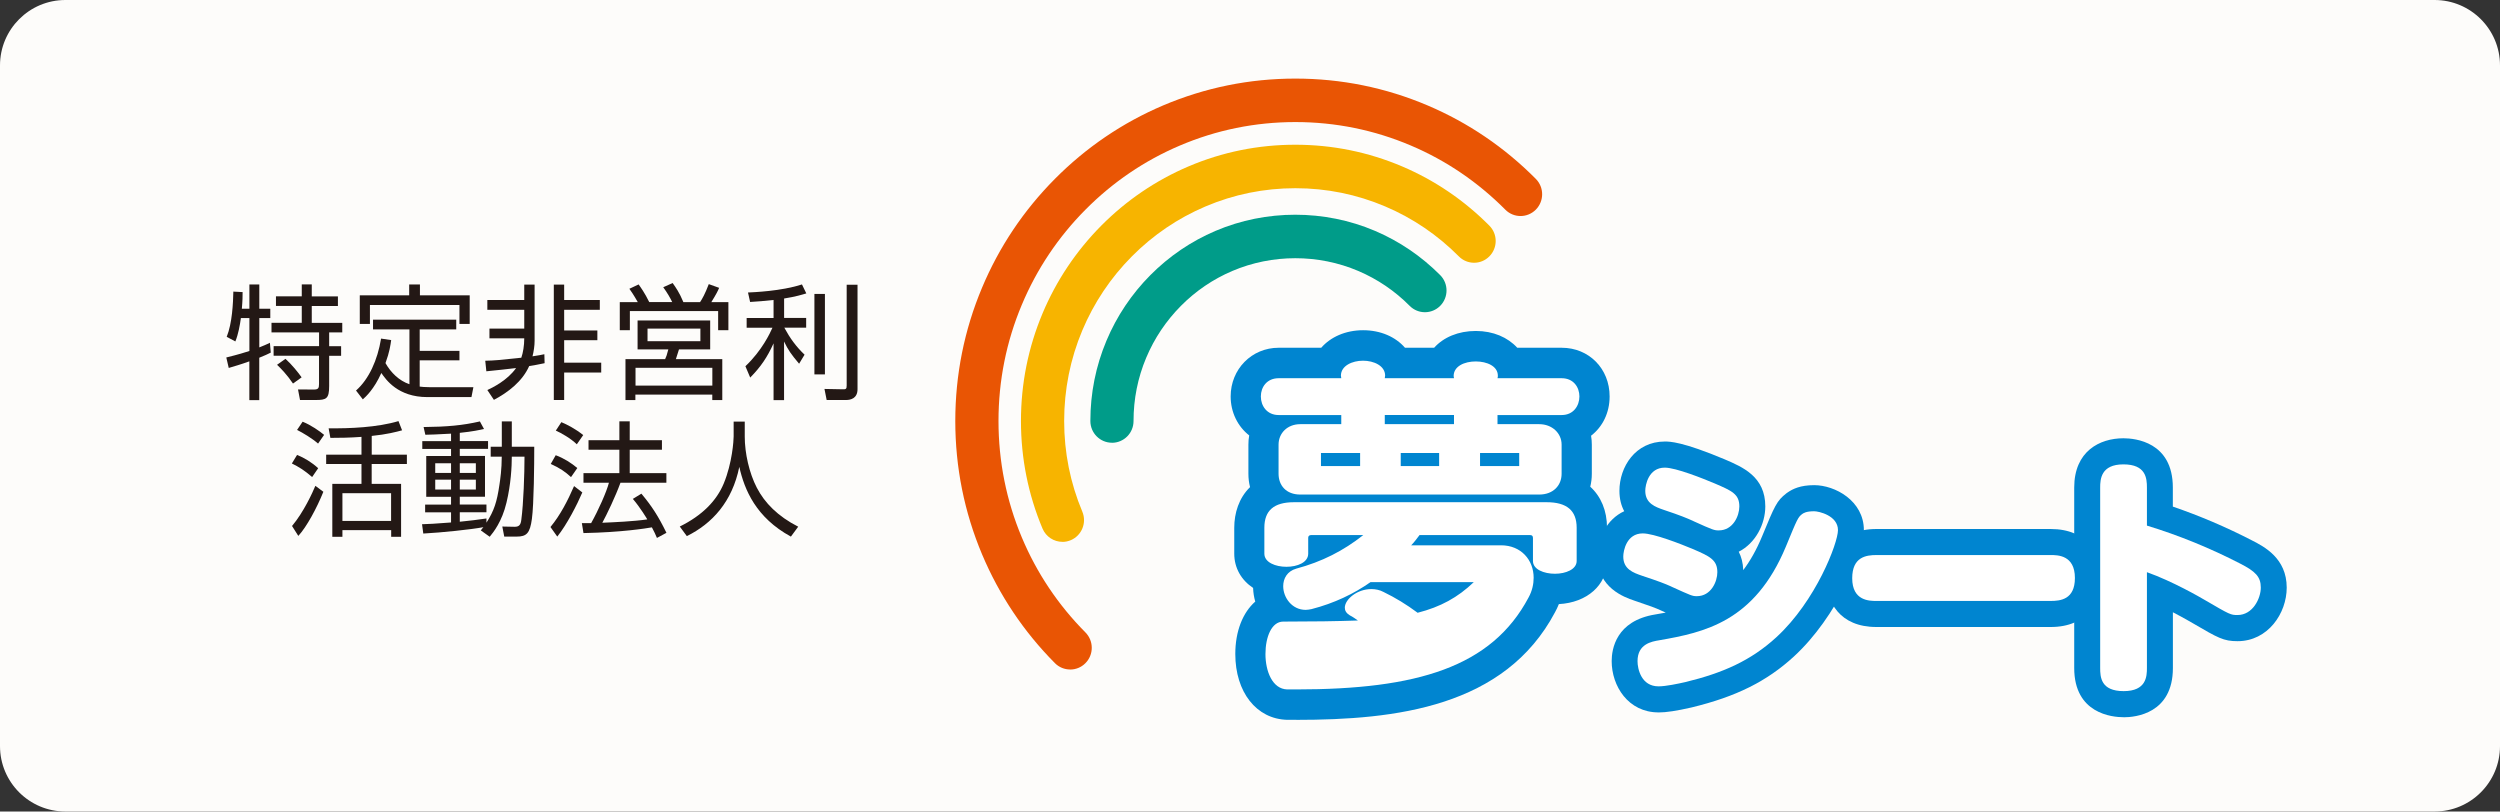
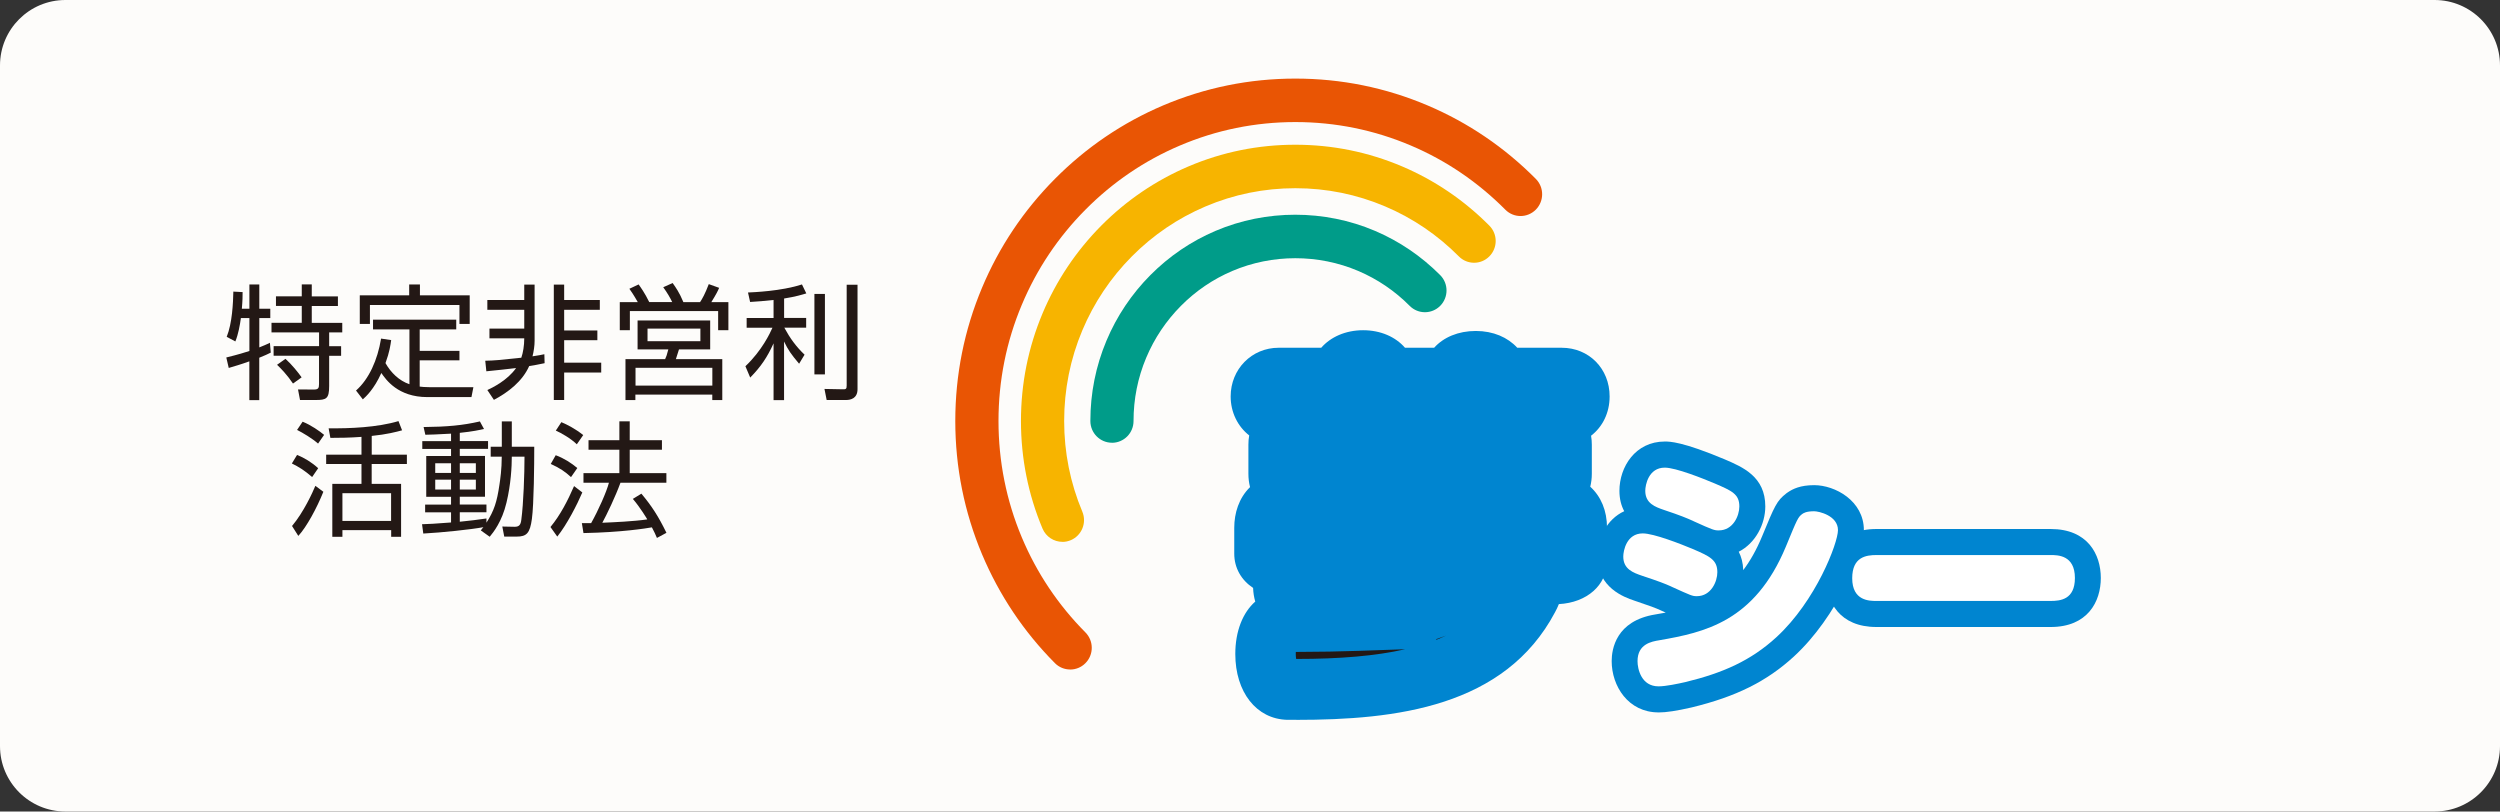
<svg xmlns="http://www.w3.org/2000/svg" width="191" height="62" viewBox="0 0 191 62" fill="none">
  <rect x="0" y="0" width="191" height="62" fill="#333333" stroke="none" />
  <path d="M186 0H5C2.239 0 0 2.239 0 5V57C0 59.761 2.239 62 5 62H186C188.761 62 191 59.761 191 57V5C191 2.239 188.761 0 186 0Z" fill="#FDFCFA" />
  <path d="M84.955 33.825C84.042 33.825 83.304 33.082 83.304 32.164C83.304 30.036 83.717 27.973 84.534 26.028C85.322 24.153 86.453 22.465 87.889 21.018C89.326 19.572 90.999 18.435 92.864 17.639C96.73 15.993 101.189 15.993 105.052 17.639C106.916 18.435 108.59 19.572 110.03 21.018C110.676 21.665 110.676 22.718 110.03 23.368C109.385 24.015 108.342 24.015 107.7 23.368C106.565 22.224 105.243 21.328 103.772 20.701C100.727 19.403 97.2 19.403 94.151 20.701C92.68 21.328 91.358 22.224 90.224 23.368C89.089 24.513 88.195 25.845 87.572 27.326C86.926 28.861 86.602 30.487 86.602 32.168C86.602 33.086 85.864 33.829 84.951 33.829L84.955 33.825Z" fill="#009C89" />
  <path d="M81.168 41.397C80.526 41.397 79.915 41.014 79.648 40.383C78.555 37.78 78.001 35.017 78.001 32.165C78.001 29.314 78.555 26.554 79.648 23.948C80.702 21.437 82.215 19.178 84.137 17.238C86.063 15.301 88.305 13.778 90.8 12.714C93.387 11.612 96.13 11.057 98.962 11.057C101.793 11.057 104.536 11.615 107.123 12.714C109.622 13.778 111.86 15.301 113.786 17.238C114.432 17.885 114.432 18.937 113.786 19.588C113.14 20.239 112.097 20.235 111.455 19.588C109.832 17.954 107.944 16.672 105.839 15.776C103.661 14.85 101.35 14.379 98.966 14.379C96.581 14.379 94.266 14.85 92.092 15.776C89.987 16.672 88.099 17.954 86.475 19.588C84.852 21.222 83.579 23.125 82.689 25.241C81.768 27.434 81.302 29.761 81.302 32.165C81.302 34.569 81.768 36.896 82.689 39.089C83.044 39.935 82.651 40.907 81.814 41.267C81.604 41.355 81.386 41.401 81.172 41.401L81.168 41.397Z" fill="#F7B400" />
  <path d="M81.761 51.149C81.337 51.149 80.916 50.988 80.595 50.663C78.211 48.263 76.339 45.461 75.028 42.349C73.672 39.123 72.984 35.697 72.984 32.165C72.984 28.632 73.672 25.206 75.028 21.98C76.335 18.864 78.211 16.066 80.595 13.666C82.98 11.263 85.761 9.376 88.852 8.059C92.058 6.697 95.458 6.004 98.966 6.004C102.473 6.004 105.873 6.697 109.079 8.059C112.174 9.376 114.952 11.263 117.336 13.666C117.981 14.313 117.981 15.366 117.336 16.017C116.69 16.667 115.647 16.667 115.005 16.017C112.919 13.919 110.497 12.269 107.795 11.121C104.998 9.931 102.03 9.326 98.966 9.326C95.901 9.326 92.933 9.931 90.14 11.121C87.438 12.269 85.012 13.919 82.93 16.017C80.847 18.114 79.212 20.556 78.07 23.277C76.885 26.09 76.285 29.084 76.285 32.165C76.285 35.246 76.885 38.243 78.066 41.056C79.208 43.777 80.844 46.219 82.926 48.316C83.572 48.967 83.572 50.02 82.926 50.666C82.605 50.992 82.181 51.153 81.761 51.153V51.149Z" fill="#E95504" />
  <path d="M117.588 37.782H99.344C98.262 37.782 97.682 37.085 97.682 36.193V33.966C97.682 33.101 98.347 32.404 99.344 32.404H102.473V31.707H97.686C96.799 31.707 96.329 31.011 96.329 30.288C96.329 29.564 96.799 28.894 97.686 28.894H102.473C102.473 28.837 102.446 28.756 102.446 28.699C102.446 27.945 103.306 27.555 104.135 27.555C104.964 27.555 105.824 27.945 105.824 28.699C105.824 28.756 105.797 28.81 105.797 28.894H111.085C111.085 28.837 111.058 28.783 111.058 28.73C111.058 27.976 111.887 27.612 112.747 27.612C113.607 27.612 114.436 27.976 114.436 28.699C114.436 28.756 114.436 28.81 114.409 28.894H119.311C120.224 28.894 120.667 29.591 120.667 30.288C120.667 30.984 120.224 31.707 119.311 31.707H114.409V32.404H117.592C118.589 32.404 119.307 33.101 119.307 33.966V36.193C119.307 37.085 118.669 37.782 117.592 37.782H117.588ZM118.807 43.833C117.947 43.833 117.118 43.5 117.118 42.857V41.1C117.118 40.932 117.034 40.878 116.896 40.878H108.452C108.257 41.127 108.066 41.406 107.814 41.659H114.68C116.205 41.659 117.171 42.776 117.171 44.139C117.171 44.614 117.061 45.142 116.782 45.647C113.958 50.971 108.254 52.67 99.034 52.67H98.343C97.208 52.64 96.681 51.277 96.681 49.968C96.681 48.659 97.151 47.488 98.037 47.488C100.253 47.488 102.133 47.461 103.741 47.404C103.547 47.266 103.352 47.124 103.13 47.014C102.855 46.845 102.744 46.65 102.744 46.428C102.744 45.789 103.684 45.004 104.765 45.004C105.071 45.004 105.403 45.062 105.705 45.226C106.618 45.67 107.447 46.175 108.307 46.814C110.053 46.367 111.379 45.643 112.598 44.472H104.708C103.436 45.364 101.938 46.087 100.196 46.535C100.031 46.566 99.89 46.592 99.752 46.592C98.702 46.592 98.037 45.647 98.037 44.782C98.037 44.197 98.343 43.638 99.034 43.442C100.998 42.914 102.633 42.08 104.154 40.878H100.169C100.058 40.878 99.947 40.935 99.947 41.073V42.298C99.947 42.968 99.118 43.301 98.285 43.301C97.452 43.301 96.597 42.968 96.597 42.298V40.319C96.597 39.01 97.315 38.367 98.866 38.367H118.161C119.712 38.367 120.457 39.006 120.457 40.319V42.857C120.457 43.496 119.628 43.833 118.795 43.833H118.807ZM103.913 34.605H100.922V35.608H103.913V34.605ZM111.085 31.704H105.797V32.4H111.085V31.704ZM109.95 34.605H107.016V35.608H109.95V34.605ZM116.067 34.605H113.075V35.608H116.067V34.605Z" fill="#231815" />
  <path d="M99.038 54.995H98.347C95.985 54.937 94.377 52.87 94.377 49.965C94.377 48.216 94.954 46.792 95.901 45.962C95.806 45.629 95.749 45.281 95.737 44.917C94.839 44.324 94.297 43.397 94.297 42.299V40.32C94.297 39.206 94.648 38.047 95.504 37.216C95.42 36.895 95.378 36.55 95.378 36.194V33.967C95.378 33.725 95.397 33.492 95.439 33.266C94.572 32.589 94.022 31.513 94.022 30.288C94.022 28.202 95.63 26.568 97.689 26.568H100.941C101.659 25.745 102.802 25.229 104.143 25.229C105.484 25.229 106.626 25.741 107.341 26.568H109.568C110.279 25.772 111.41 25.286 112.751 25.286C114.092 25.286 115.2 25.78 115.918 26.568H119.311C121.401 26.568 122.975 28.168 122.975 30.288C122.975 31.544 122.433 32.615 121.558 33.289C121.596 33.511 121.615 33.737 121.615 33.97V36.198C121.615 36.542 121.573 36.872 121.497 37.185C122.314 37.932 122.776 39.011 122.776 40.324V42.862C122.776 44.691 121.248 46.042 119.097 46.153C119.013 46.367 118.914 46.574 118.803 46.777C114.963 54.019 106.657 54.998 99.038 54.998V54.995ZM99 49.808C99 49.858 98.996 49.912 98.996 49.965C98.996 50.107 99.008 50.237 99.027 50.344H99.042C102.393 50.344 105.128 50.111 107.356 49.602L103.829 49.724C102.423 49.774 100.838 49.801 99.004 49.808H99ZM109.706 48.832L109.759 48.871C110.008 48.771 110.248 48.668 110.481 48.557C110.229 48.656 109.973 48.748 109.706 48.832Z" fill="#0085D0" />
-   <path d="M117.588 37.784H99.344C98.262 37.784 97.682 37.087 97.682 36.195V33.968C97.682 33.103 98.347 32.406 99.344 32.406H102.473V31.709H97.686C96.799 31.709 96.329 31.013 96.329 30.289C96.329 29.566 96.799 28.896 97.686 28.896H102.473C102.473 28.839 102.446 28.759 102.446 28.701C102.446 27.947 103.306 27.557 104.135 27.557C104.964 27.557 105.824 27.947 105.824 28.701C105.824 28.759 105.797 28.812 105.797 28.896H111.085C111.085 28.839 111.058 28.785 111.058 28.732C111.058 27.978 111.887 27.614 112.747 27.614C113.607 27.614 114.436 27.978 114.436 28.701C114.436 28.759 114.436 28.812 114.409 28.896H119.311C120.224 28.896 120.667 29.593 120.667 30.289C120.667 30.986 120.224 31.709 119.311 31.709H114.409V32.406H117.592C118.589 32.406 119.307 33.103 119.307 33.968V36.195C119.307 37.087 118.669 37.784 117.592 37.784H117.588ZM118.807 43.835C117.947 43.835 117.118 43.502 117.118 42.859V41.102C117.118 40.934 117.034 40.88 116.896 40.88H108.452C108.257 41.129 108.066 41.408 107.814 41.661H114.68C116.205 41.661 117.171 42.778 117.171 44.141C117.171 44.616 117.061 45.144 116.782 45.649C113.958 50.973 108.254 52.672 99.034 52.672H98.343C97.208 52.642 96.681 51.279 96.681 49.97C96.681 48.661 97.151 47.49 98.037 47.49C100.253 47.49 102.133 47.463 103.741 47.406C103.547 47.268 103.352 47.126 103.13 47.015C102.855 46.847 102.744 46.652 102.744 46.43C102.744 45.791 103.684 45.006 104.765 45.006C105.071 45.006 105.403 45.063 105.705 45.228C106.618 45.672 107.447 46.177 108.307 46.816C110.053 46.369 111.379 45.645 112.598 44.474H104.708C103.436 45.366 101.938 46.089 100.196 46.537C100.031 46.568 99.89 46.594 99.752 46.594C98.702 46.594 98.037 45.649 98.037 44.784C98.037 44.198 98.343 43.64 99.034 43.444C100.998 42.916 102.633 42.082 104.154 40.88H100.169C100.058 40.88 99.947 40.937 99.947 41.075V42.3C99.947 42.97 99.118 43.303 98.285 43.303C97.452 43.303 96.597 42.97 96.597 42.3V40.321C96.597 39.012 97.315 38.369 98.866 38.369H118.161C119.712 38.369 120.457 39.008 120.457 40.321V42.859C120.457 43.498 119.628 43.835 118.795 43.835H118.807ZM103.913 34.607H100.922V35.61H103.913V34.607ZM111.085 31.706H105.797V32.402H111.085V31.706ZM109.95 34.607H107.016V35.61H109.95V34.607ZM116.067 34.607H113.075V35.61H116.067V34.607Z" fill="white" />
  <path d="M127.69 44.813C127.174 44.58 126.716 44.407 125.451 43.986C124.782 43.757 124.018 43.485 124.018 42.524C124.018 42.08 124.266 40.752 125.508 40.752C126.349 40.752 128.412 41.56 129.333 41.946C130.632 42.505 131.205 42.773 131.205 43.718C131.205 44.43 130.727 45.548 129.638 45.548C129.295 45.548 129.218 45.51 127.69 44.817V44.813ZM140.421 40.499C140.421 41.483 138.739 45.908 135.717 48.682C133.765 50.474 131.625 51.415 128.775 52.108C128.183 52.242 127.266 52.437 126.712 52.437C125.394 52.437 125.107 51.109 125.107 50.512C125.107 49.203 126.177 49.012 126.769 48.916C130.192 48.319 134.055 47.511 136.443 41.755C137.322 39.619 137.364 39.523 137.689 39.271C137.803 39.194 137.994 39.06 138.606 39.06C138.95 39.06 140.421 39.386 140.421 40.503V40.499ZM129.371 39.807C128.855 39.577 128.397 39.382 127.132 38.961C126.463 38.731 125.699 38.463 125.699 37.499C125.699 37.055 125.948 35.727 127.189 35.727C128.03 35.727 130.097 36.553 131.014 36.94C132.313 37.499 132.886 37.748 132.886 38.693C132.886 39.405 132.408 40.522 131.316 40.522C130.972 40.522 130.895 40.503 129.367 39.81L129.371 39.807Z" fill="#E63E71" />
  <path d="M126.716 54.428C124.389 54.428 123.132 52.41 123.132 50.508C123.132 49.597 123.457 47.431 126.46 46.945C126.727 46.899 126.995 46.853 127.262 46.803C127.17 46.761 127.075 46.719 126.972 46.673L126.88 46.631C126.467 46.443 126.089 46.298 124.832 45.877C124.129 45.636 122.043 44.912 122.043 42.524C122.043 41.131 122.754 39.669 124.091 39.056C123.865 38.639 123.724 38.126 123.724 37.499C123.724 35.673 124.939 33.732 127.193 33.732C127.556 33.732 128.527 33.732 131.778 35.099C133.161 35.692 134.869 36.423 134.869 38.689C134.869 40.051 134.12 41.498 132.84 42.153C133.039 42.539 133.165 43.002 133.184 43.557C133.704 42.869 134.189 42.023 134.621 40.982C135.595 38.62 135.744 38.26 136.485 37.686L136.589 37.614C136.967 37.357 137.54 37.066 138.606 37.066C140.195 37.066 142.4 38.26 142.4 40.503C142.4 42.176 140.371 47.113 137.051 50.16C134.98 52.058 132.646 53.222 129.241 54.048C128.084 54.313 127.289 54.431 126.712 54.431L126.716 54.428ZM129.623 43.55L129.642 45.54V43.55C129.642 43.55 129.631 43.55 129.623 43.55Z" fill="#0085D0" />
  <path d="M143.362 45.912C142.827 45.912 141.509 45.912 141.509 44.178C141.509 42.544 142.579 42.406 143.362 42.406H156.67C157.205 42.406 158.523 42.406 158.523 44.159C158.523 45.816 157.396 45.912 156.67 45.912H143.362Z" fill="#E63E71" />
  <path d="M156.67 47.903H143.362C140.535 47.903 139.53 45.977 139.53 44.178C139.53 42.38 140.539 40.416 143.362 40.416H156.67C159.498 40.416 160.502 42.349 160.502 44.159C160.502 45.97 159.494 47.903 156.67 47.903Z" fill="#0085D0" />
-   <path d="M164.026 51.033C164.026 51.669 163.987 52.802 162.249 52.802C160.51 52.802 160.453 51.741 160.453 51.033V37.251C160.453 36.615 160.51 35.478 162.23 35.478C163.949 35.478 164.026 36.539 164.026 37.251V40.156C166.49 40.906 168.882 41.889 171.155 43.061C172.32 43.658 172.725 44.063 172.725 44.89C172.725 45.717 172.114 46.988 170.949 46.988C170.433 46.988 170.376 46.968 168.5 45.87C168.079 45.621 165.978 44.408 164.026 43.715V51.029V51.033Z" fill="#E63E71" />
-   <path d="M162.249 54.796C161.363 54.796 158.47 54.524 158.47 51.033V37.251C158.47 34.476 160.411 33.484 162.23 33.484C163.116 33.484 166.005 33.756 166.005 37.251V38.705C168.064 39.409 170.097 40.278 172.061 41.292C172.981 41.763 174.705 42.647 174.705 44.894C174.705 46.861 173.268 48.986 170.949 48.986C169.875 48.986 169.466 48.744 167.506 47.6C167.453 47.569 166.845 47.21 166.009 46.777V51.037C166.009 54.528 163.132 54.8 162.253 54.8L162.249 54.796Z" fill="#0085D0" />
  <path d="M127.69 44.813C127.174 44.58 126.716 44.407 125.451 43.986C124.782 43.757 124.018 43.485 124.018 42.524C124.018 42.08 124.266 40.752 125.508 40.752C126.349 40.752 128.412 41.56 129.333 41.946C130.632 42.505 131.205 42.773 131.205 43.718C131.205 44.43 130.727 45.548 129.638 45.548C129.295 45.548 129.218 45.51 127.69 44.817V44.813ZM140.421 40.499C140.421 41.483 138.739 45.908 135.717 48.682C133.765 50.474 131.625 51.415 128.775 52.108C128.183 52.242 127.266 52.437 126.712 52.437C125.394 52.437 125.107 51.109 125.107 50.512C125.107 49.203 126.177 49.012 126.769 48.916C130.192 48.319 134.055 47.511 136.443 41.755C137.322 39.619 137.364 39.523 137.689 39.271C137.803 39.194 137.994 39.06 138.606 39.06C138.95 39.06 140.421 39.386 140.421 40.503V40.499ZM129.371 39.807C128.855 39.577 128.397 39.382 127.132 38.961C126.463 38.731 125.699 38.463 125.699 37.499C125.699 37.055 125.948 35.727 127.189 35.727C128.03 35.727 130.097 36.553 131.014 36.94C132.313 37.499 132.886 37.748 132.886 38.693C132.886 39.405 132.408 40.522 131.316 40.522C130.972 40.522 130.895 40.503 129.367 39.81L129.371 39.807Z" fill="white" />
  <path d="M143.362 45.912C142.827 45.912 141.509 45.912 141.509 44.178C141.509 42.544 142.579 42.406 143.362 42.406H156.67C157.205 42.406 158.523 42.406 158.523 44.159C158.523 45.816 157.396 45.912 156.67 45.912H143.362Z" fill="white" />
-   <path d="M164.025 51.033C164.025 51.669 163.987 52.802 162.248 52.802C160.51 52.802 160.453 51.741 160.453 51.033V37.251C160.453 36.615 160.51 35.478 162.229 35.478C163.949 35.478 164.025 36.539 164.025 37.251V40.156C166.489 40.906 168.881 41.889 171.155 43.061C172.32 43.658 172.725 44.063 172.725 44.89C172.725 45.717 172.114 46.988 170.948 46.988C170.432 46.988 170.375 46.968 168.499 45.87C168.079 45.621 165.977 44.408 164.025 43.715V51.029V51.033Z" fill="white" />
  <path d="M19.054 23.587V21.734H19.811V23.587H20.651V24.299H19.811V26.542C20.285 26.35 20.426 26.285 20.621 26.189L20.686 26.94C20.449 27.055 20.223 27.169 19.807 27.33V30.568H19.05V27.606C18.382 27.851 17.889 27.985 17.476 28.111L17.289 27.311C18.221 27.085 18.722 26.921 19.054 26.817V24.299H18.405C18.328 24.85 18.206 25.535 17.981 26.086L17.32 25.734C17.744 24.689 17.809 23.139 17.828 22.278L18.535 22.316C18.535 22.592 18.535 22.963 18.477 23.587H19.054ZM23.819 21.734V22.645H25.817V23.376H23.819V24.666H26.149V25.397H25.148V26.45H26.061V27.181H25.148V29.489C25.148 30.468 24.931 30.56 24.121 30.56H22.921L22.768 29.753L23.975 29.761C24.315 29.761 24.373 29.657 24.373 29.343V27.177H20.904V26.446H24.377V25.393H20.743V24.662H23.055V23.372H21.083V22.641H23.055V21.73H23.819V21.734ZM22.386 29.305C21.916 28.612 21.473 28.164 21.167 27.87L21.809 27.414C22.29 27.843 22.799 28.478 23.043 28.83L22.382 29.305H22.386Z" fill="#231815" />
  <path d="M31.281 25.164H28.499V24.421H34.857V25.164H32.064V26.806H35.102V27.529H32.064V29.535C32.179 29.554 32.5 29.581 32.828 29.581H36.167L36.019 30.338H32.652C30.398 30.338 29.481 28.999 29.134 28.497C28.576 29.741 27.945 30.312 27.72 30.511L27.2 29.837C28.19 28.964 28.843 27.51 29.114 25.868L29.886 25.983C29.829 26.381 29.764 26.886 29.451 27.74C29.856 28.463 30.49 29.087 31.281 29.355V25.168V25.164ZM32.083 21.734V22.561H35.885V24.747H35.102V23.304H28.262V24.747H27.487V22.561H31.262V21.734H32.083Z" fill="#231815" />
  <path d="M41.612 27.747C41.123 27.851 40.809 27.908 40.431 27.966C39.904 29.145 38.827 29.971 37.734 30.549L37.233 29.799C37.619 29.619 38.75 29.076 39.43 28.119C38.75 28.195 37.921 28.299 37.157 28.367L37.073 27.56C37.818 27.541 38.017 27.522 39.828 27.33C39.961 26.951 40.053 26.408 40.053 25.849H37.394V25.107H40.053V23.671H37.233V22.921H40.053V21.742H40.844V26.044C40.844 26.416 40.779 26.852 40.683 27.223C41.146 27.158 41.364 27.108 41.589 27.062L41.608 27.747H41.612ZM43.102 22.921H45.826V23.671H43.102V25.248H45.639V25.991H43.102V27.709H45.933V28.459H43.102V30.561H42.311V21.746H43.102V22.925V22.921Z" fill="#231815" />
  <path d="M51.359 23.085C51.236 22.817 50.98 22.362 50.671 21.945L51.389 21.623C51.626 21.956 51.909 22.354 52.211 23.085H53.483C53.663 22.81 53.861 22.469 54.151 21.707L54.942 21.991C54.847 22.22 54.744 22.438 54.346 23.081H55.649V25.229H54.866V23.766H48.122V25.229H47.351V23.081H48.726C48.669 22.986 48.417 22.523 48.084 22.063L48.791 21.73C48.94 21.941 49.265 22.385 49.601 23.078H51.355L51.359 23.085ZM54.262 26.694H51.874C51.817 26.886 51.725 27.18 51.638 27.437H55.183V30.564H54.419V30.147H48.543V30.564H47.786V27.437H50.816C50.892 27.276 50.957 27.115 51.06 26.694H48.711V24.482H54.258V26.694H54.262ZM54.423 28.099H48.554V29.458H54.423V28.099ZM53.51 25.106H49.471V26.067H53.51V25.106Z" fill="#231815" />
  <path d="M59.902 24.291H61.591V25.034H59.921C60.357 25.841 60.827 26.488 61.469 27.097L61.052 27.789C60.449 27.077 60.212 26.737 59.902 26.09V30.572H59.1V26.232C58.618 27.296 58.129 28.019 57.316 28.846L56.949 27.981C58.221 26.775 58.836 25.443 59.016 25.037H57.044V24.295H59.1V22.917C58.45 22.994 57.808 23.04 57.308 23.07L57.147 22.347C57.526 22.328 59.684 22.251 61.27 21.73L61.602 22.416C61.282 22.511 60.8 22.664 59.906 22.806V24.299L59.902 24.291ZM63.024 28.605H62.221V22.458H63.024V28.605ZM65.515 29.734C65.515 30.457 64.957 30.56 64.647 30.56H63.157L62.989 29.715L64.346 29.741C64.628 29.753 64.686 29.722 64.686 29.458V21.753H65.515V29.734Z" fill="#231815" />
  <path d="M23.846 36.443C23.261 35.938 22.806 35.655 22.298 35.41L22.696 34.755C23.242 34.974 23.838 35.333 24.308 35.773L23.846 36.447V36.443ZM22.31 40.187C23.204 39.123 23.884 37.622 24.094 37.117L24.705 37.572C24.216 38.789 23.433 40.252 22.791 40.944L22.31 40.183V40.187ZM24.3 33.89C23.85 33.492 23.131 33.064 22.696 32.846L23.12 32.218C23.762 32.474 24.423 32.941 24.763 33.224L24.3 33.89ZM28.396 34.736H31.086V35.448H28.396V36.968H30.643V41.013H29.886V40.5H26.161V41.013H25.389V36.968H27.617V35.448H24.919V34.736H27.617V33.377C26.757 33.443 25.92 33.454 25.24 33.454L25.107 32.723C26.7 32.742 28.832 32.658 30.444 32.172L30.719 32.876C30.303 32.991 29.55 33.19 28.4 33.305V34.74L28.396 34.736ZM29.879 37.68H26.161V39.8H29.879V37.68Z" fill="#231815" />
  <path d="M37.489 34.892V34.13H38.338V32.193H39.102V34.13H40.817C40.817 35.443 40.791 38.509 40.638 39.638C40.489 40.74 40.233 40.996 39.476 40.996H38.525L38.376 40.227L39.301 40.246C39.667 40.254 39.782 40.093 39.828 39.714C39.996 38.478 40.072 36.17 40.072 34.888H39.102C39.102 35.627 39.037 36.985 38.697 38.394C38.349 39.867 37.688 40.675 37.413 41.008L36.733 40.522C36.798 40.445 36.882 40.323 36.932 40.277C35.961 40.457 33.761 40.687 32.339 40.763L32.244 40.051C32.63 40.04 33.291 40.013 34.46 39.917V39.14H32.48V38.551H34.46V37.954H32.565V34.838H34.46V34.298H32.263V33.701H34.46V33.131C33.31 33.196 32.866 33.208 32.496 33.215L32.362 32.626C34.154 32.607 35.342 32.503 36.664 32.197L36.978 32.775C36.63 32.852 36.129 32.967 35.128 33.07V33.697H37.287V34.295H35.128V34.834H37.054V37.95H35.128V38.547H37.165V39.136H35.128V39.86C35.789 39.802 36.542 39.699 37.165 39.611V39.932C37.749 39.022 37.967 38.336 38.154 37.054C38.219 36.637 38.334 35.837 38.334 34.888H37.486L37.489 34.892ZM34.46 35.393H33.252V36.132H34.46V35.393ZM34.46 36.648H33.252V37.399H34.46V36.648ZM36.355 35.393H35.128V36.132H36.355V35.393ZM36.355 36.648H35.128V37.399H36.355V36.648Z" fill="#231815" />
  <path d="M42.059 40.26C42.812 39.349 43.381 38.235 43.859 37.136L44.489 37.623C44.103 38.533 43.308 40.084 42.575 40.995L42.055 40.263L42.059 40.26ZM43.626 36.451C43.175 36.034 42.766 35.758 42.078 35.445L42.456 34.779C43.06 34.997 43.656 35.376 44.107 35.758L43.626 36.451ZM44.069 33.944C43.606 33.496 42.869 33.072 42.464 32.899L42.888 32.253C43.343 32.444 43.966 32.765 44.558 33.24L44.069 33.944ZM49.001 37.714C49.804 38.675 50.304 39.452 50.916 40.707L50.19 41.098C50.075 40.83 49.991 40.631 49.804 40.29C49.361 40.367 47.53 40.669 44.577 40.727L44.455 39.969H45.161C45.727 38.962 46.342 37.577 46.522 36.88H44.577V36.149H47.32V34.361H44.963V33.63H47.32V32.188H48.111V33.63H50.572V34.361H48.111V36.149H50.912V36.88H47.404C47.026 37.925 46.346 39.341 46.017 39.938C46.923 39.9 48.405 39.835 49.452 39.682C49.452 39.67 48.887 38.732 48.348 38.116L48.998 37.718L49.001 37.714Z" fill="#231815" />
-   <path d="M56.899 32.213V33.361C56.899 34.617 57.239 36.144 57.823 37.265C58.427 38.425 59.417 39.439 60.983 40.239L60.425 40.997C57.755 39.542 56.88 37.426 56.482 35.669C55.944 38.329 54.415 40.002 52.474 40.959L51.935 40.227C53.663 39.374 54.748 38.252 55.294 36.94C55.944 35.374 56.05 33.652 56.05 33.35V32.209H56.899V32.213Z" fill="#231815" />
</svg>